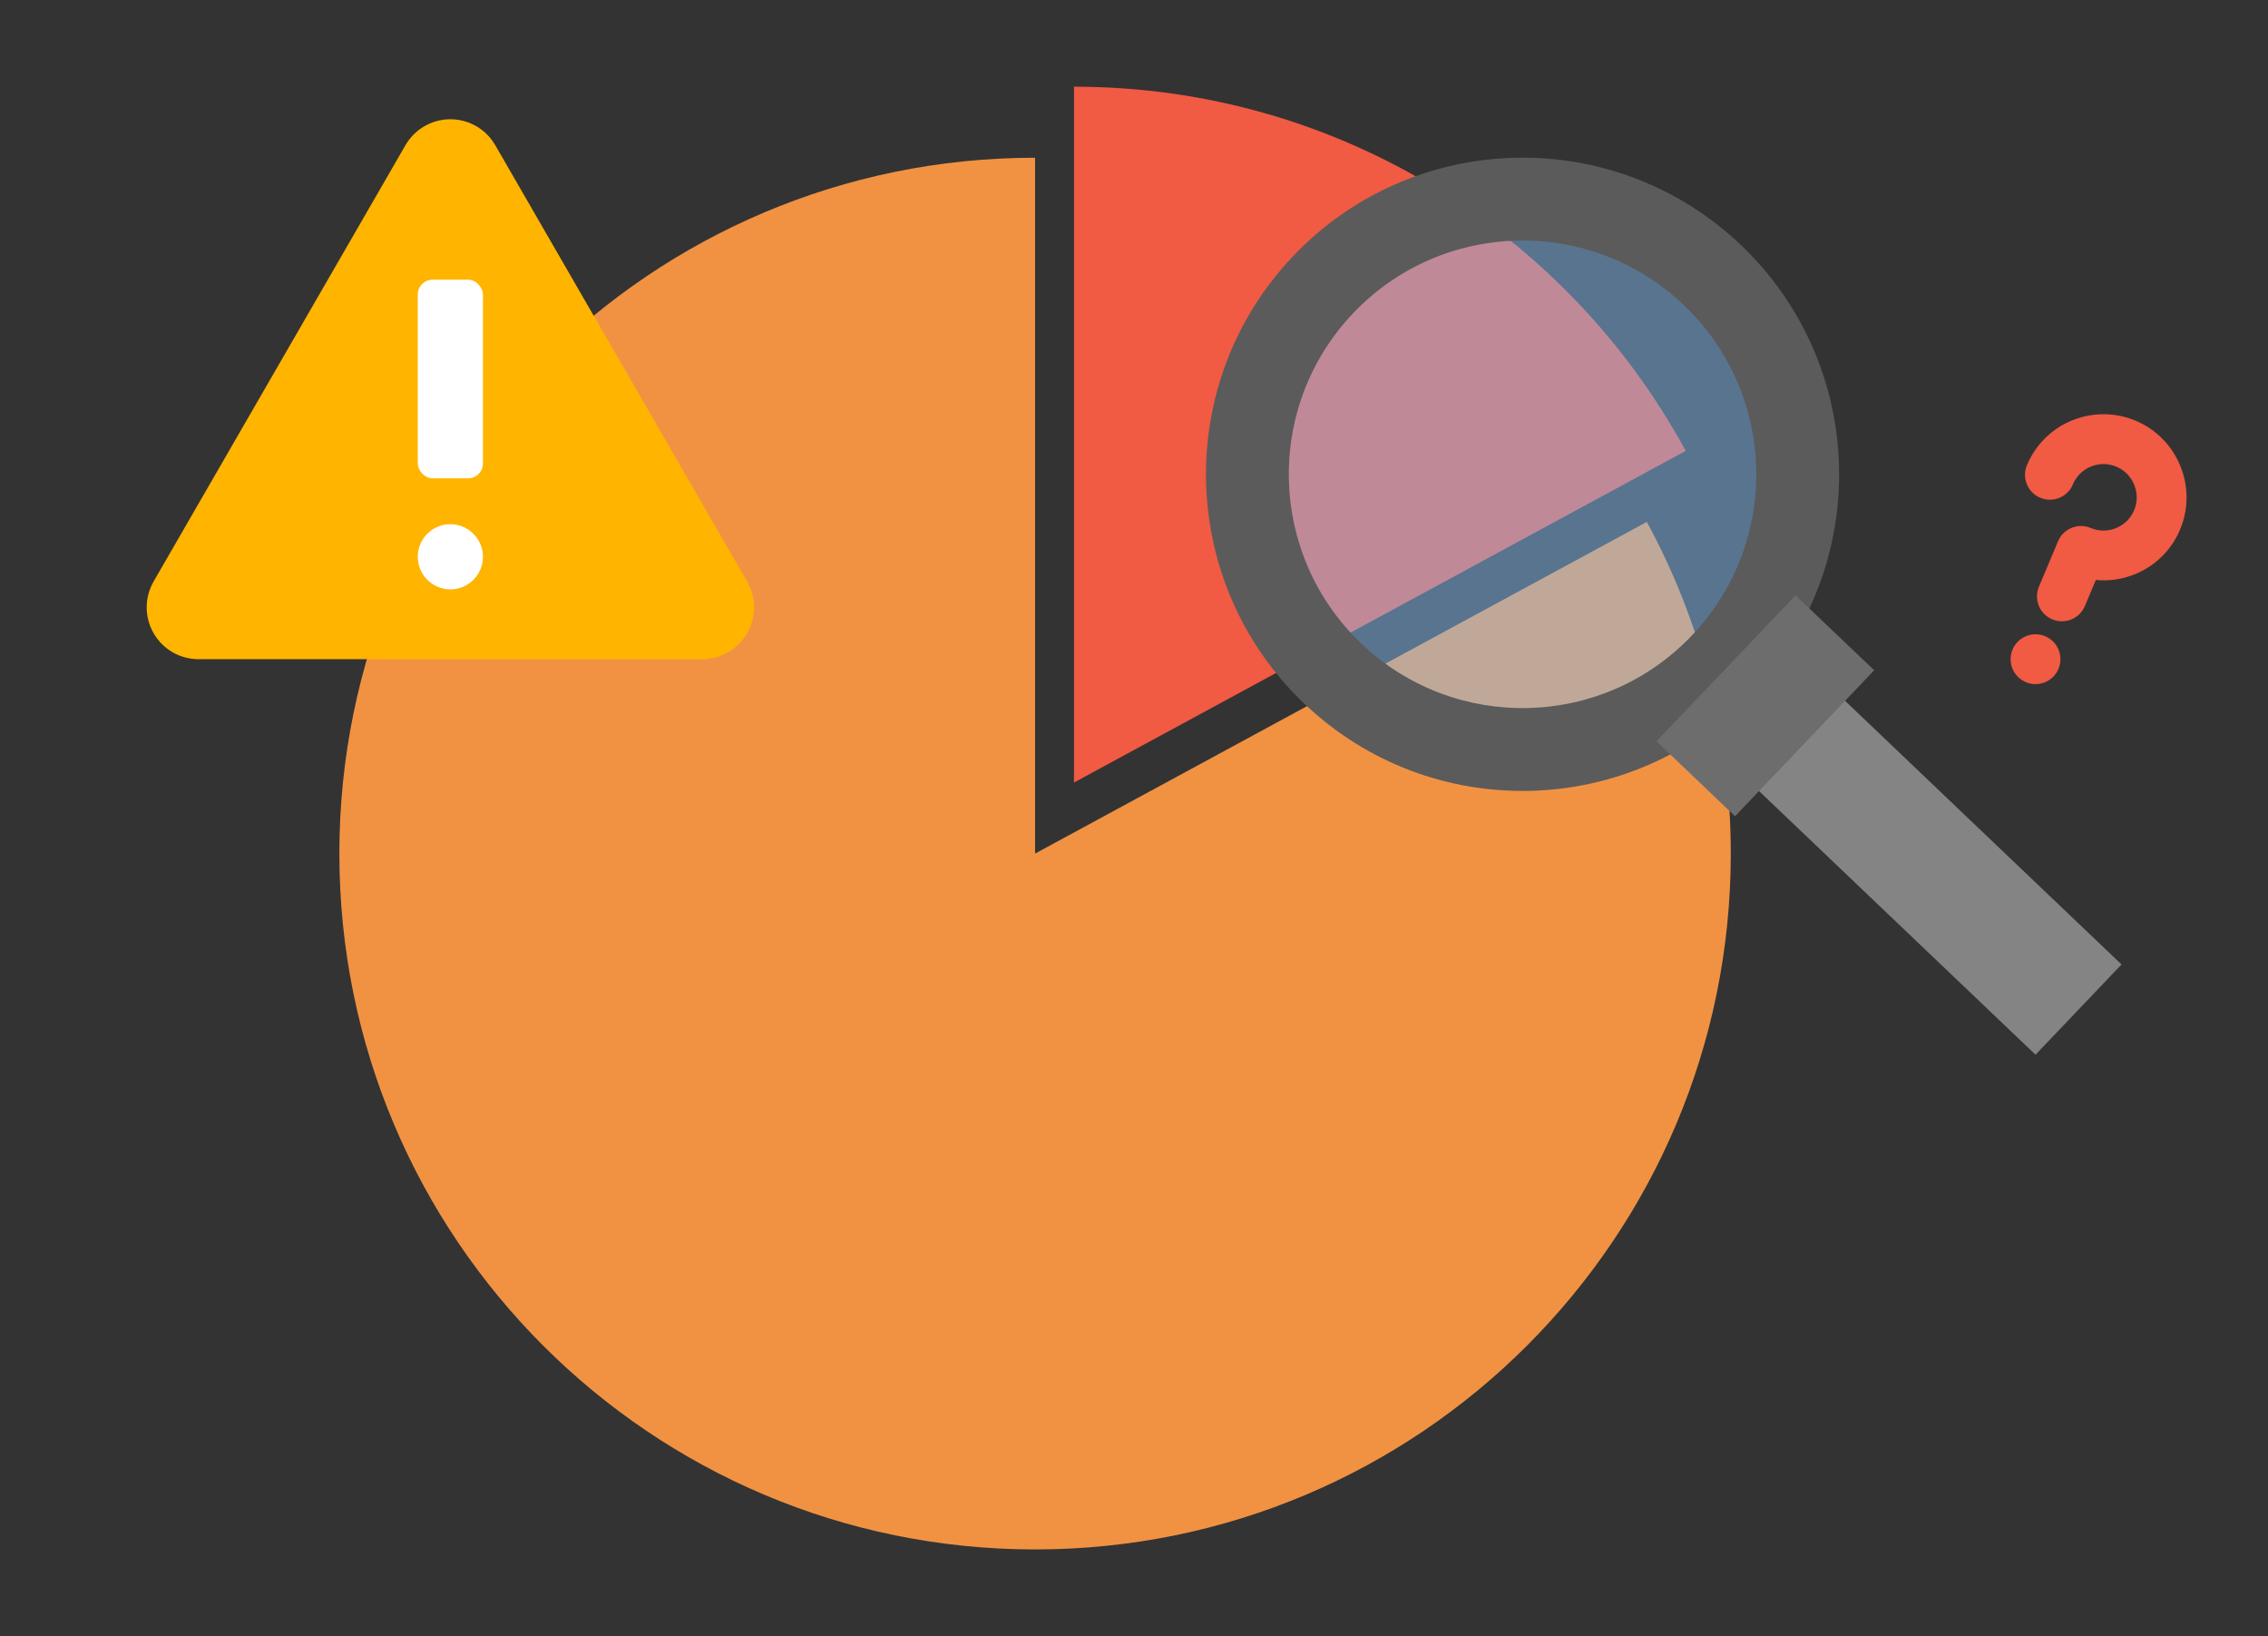
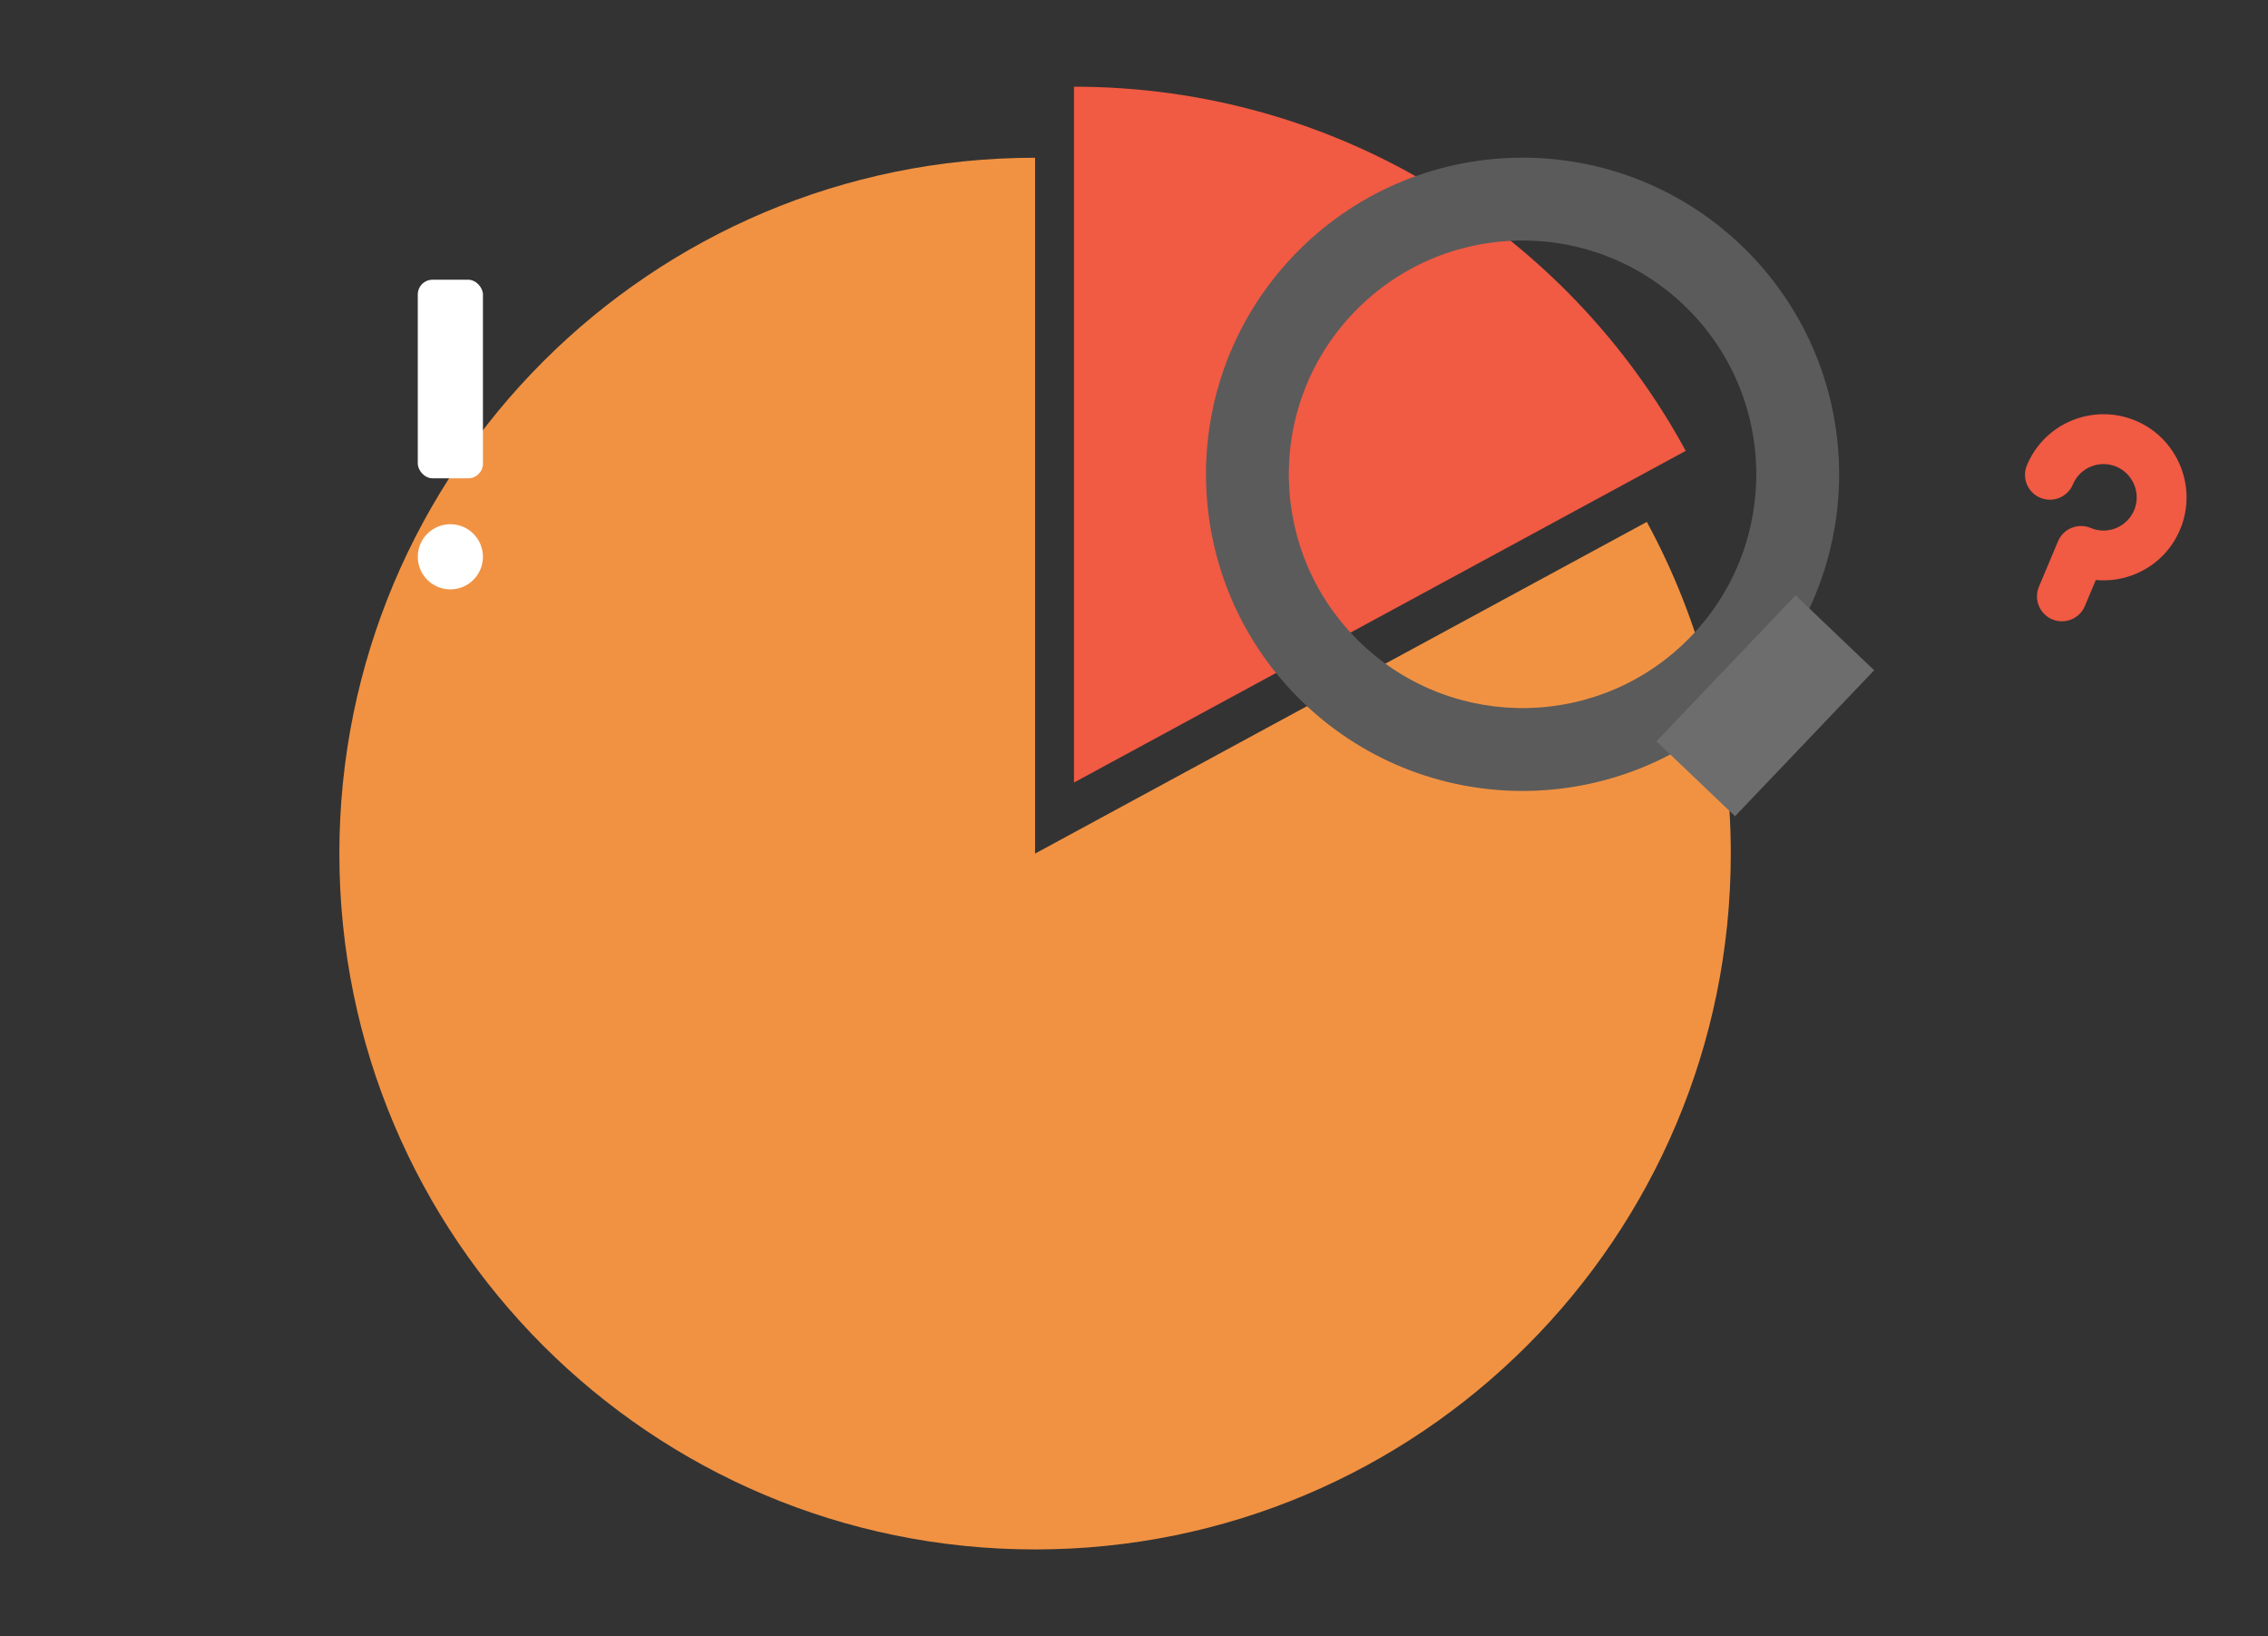
<svg xmlns="http://www.w3.org/2000/svg" id="Ebene_1" version="1.1" viewBox="0 0 2662.022 1920">
  <rect x="0" y="0" width="2662.022" height="1920" fill="#333333" stroke="none" />
  <defs>
    <style>
      .st0 {
        fill: #6d6d6d;
      }

      .st1 {
        fill: #85c4ff;
        opacity: .45;
      }

      .st2 {
        fill: #5b5b5b;
      }

      .st3 {
        fill: #f19243;
      }

      .st4 {
        fill: #848484;
      }

      .st5 {
        fill: #fff;
      }

      .st6 {
        fill: #f15a43;
      }

      .st7 {
        fill: #ffb400;
      }
    </style>
  </defs>
  <path class="st3" d="M1932.922,612.456c62.854,115.704,98.557,248.298,98.557,389.23,0,450.984-365.595,816.579-816.579,816.579s-816.579-365.595-816.579-816.579S763.914,185.106,1214.899,185.106v816.579l718.023-389.23Z" />
  <path class="st6" d="M1978.592,529.084c-138.279-254.548-407.971-427.349-718.023-427.349v816.579l718.023-389.23Z" />
  <g>
-     <circle class="st1" cx="1786.659" cy="556.269" r="301.039" />
    <g>
      <path class="st2" d="M1518.142,300.211c-141.601,148.53-135.985,383.728,12.545,525.329,148.53,141.601,383.728,135.985,525.33-12.546,141.601-148.53,135.984-383.728-12.546-525.329-148.53-141.601-383.728-135.984-525.329,12.546ZM1985.654,745.913c-104.553,109.669-278.215,113.817-387.885,9.263-109.669-104.553-113.817-278.215-9.263-387.885,104.553-109.669,278.215-113.816,387.884-9.263,109.669,104.553,113.817,278.215,9.263,387.885Z" />
      <g>
-         <rect class="st4" x="2168.341" y="722.114" width="146.314" height="547.498" transform="translate(-25.981 1931.062) rotate(-46.368)" />
        <rect class="st0" x="1953.668" y="764.514" width="236.664" height="127.435" transform="translate(42.808 1756.419) rotate(-46.368)" />
      </g>
    </g>
  </g>
  <g>
-     <circle class="st6" cx="2389.15" cy="773.565" r="29.25" />
    <path class="st6" d="M2560.719,616.569c17.231-47.809-5.681-101.427-52.159-122.066-.61-.27-1.217-.532-1.828-.789-44.727-18.792-96.683-1.83-121.54,39.98-2.305,3.876-4.363,7.96-6.119,12.14-6.257,14.893.743,32.039,15.637,38.296,14.893,6.257,32.039-.743,38.296-15.637.712-1.694,1.542-3.343,2.47-4.903,10.065-16.927,31.244-23.651,49.344-15.622,8.925,3.963,15.998,11.191,19.917,20.354,3.916,9.154,4.252,19.245.949,28.411-3.679,10.207-11.153,18.22-21.046,22.563-9.904,4.346-20.836,4.438-30.785.258-14.893-6.257-32.039.743-38.296,15.637l-22.408,53.334c-6.257,14.893.743,32.039,15.637,38.296,14.893,6.257,32.039-.743,38.296-15.637l12.832-30.543c16.34,1.504,33.003-1.093,48.233-7.778,24.729-10.854,43.399-30.847,52.571-56.296Z" />
  </g>
  <g>
-     <path class="st7" d="M475.939,170.338l-295.62,511.991c-16.799,29.087-6.838,66.284,22.249,83.083,9.249,5.342,19.742,8.154,30.422,8.153h591.192c33.589.003,60.821-27.224,60.824-60.814.001-10.681-2.811-21.173-8.153-30.422l-295.588-511.991c-16.793-29.085-53.984-39.049-83.069-22.256-9.243,5.337-16.919,13.013-22.256,22.256Z" />
    <g>
      <rect class="st5" x="490.37" y="328.247" width="76.464" height="233.064" rx="17.332" ry="17.332" />
      <circle class="st5" cx="528.601" cy="653.396" r="38.232" />
    </g>
  </g>
</svg>